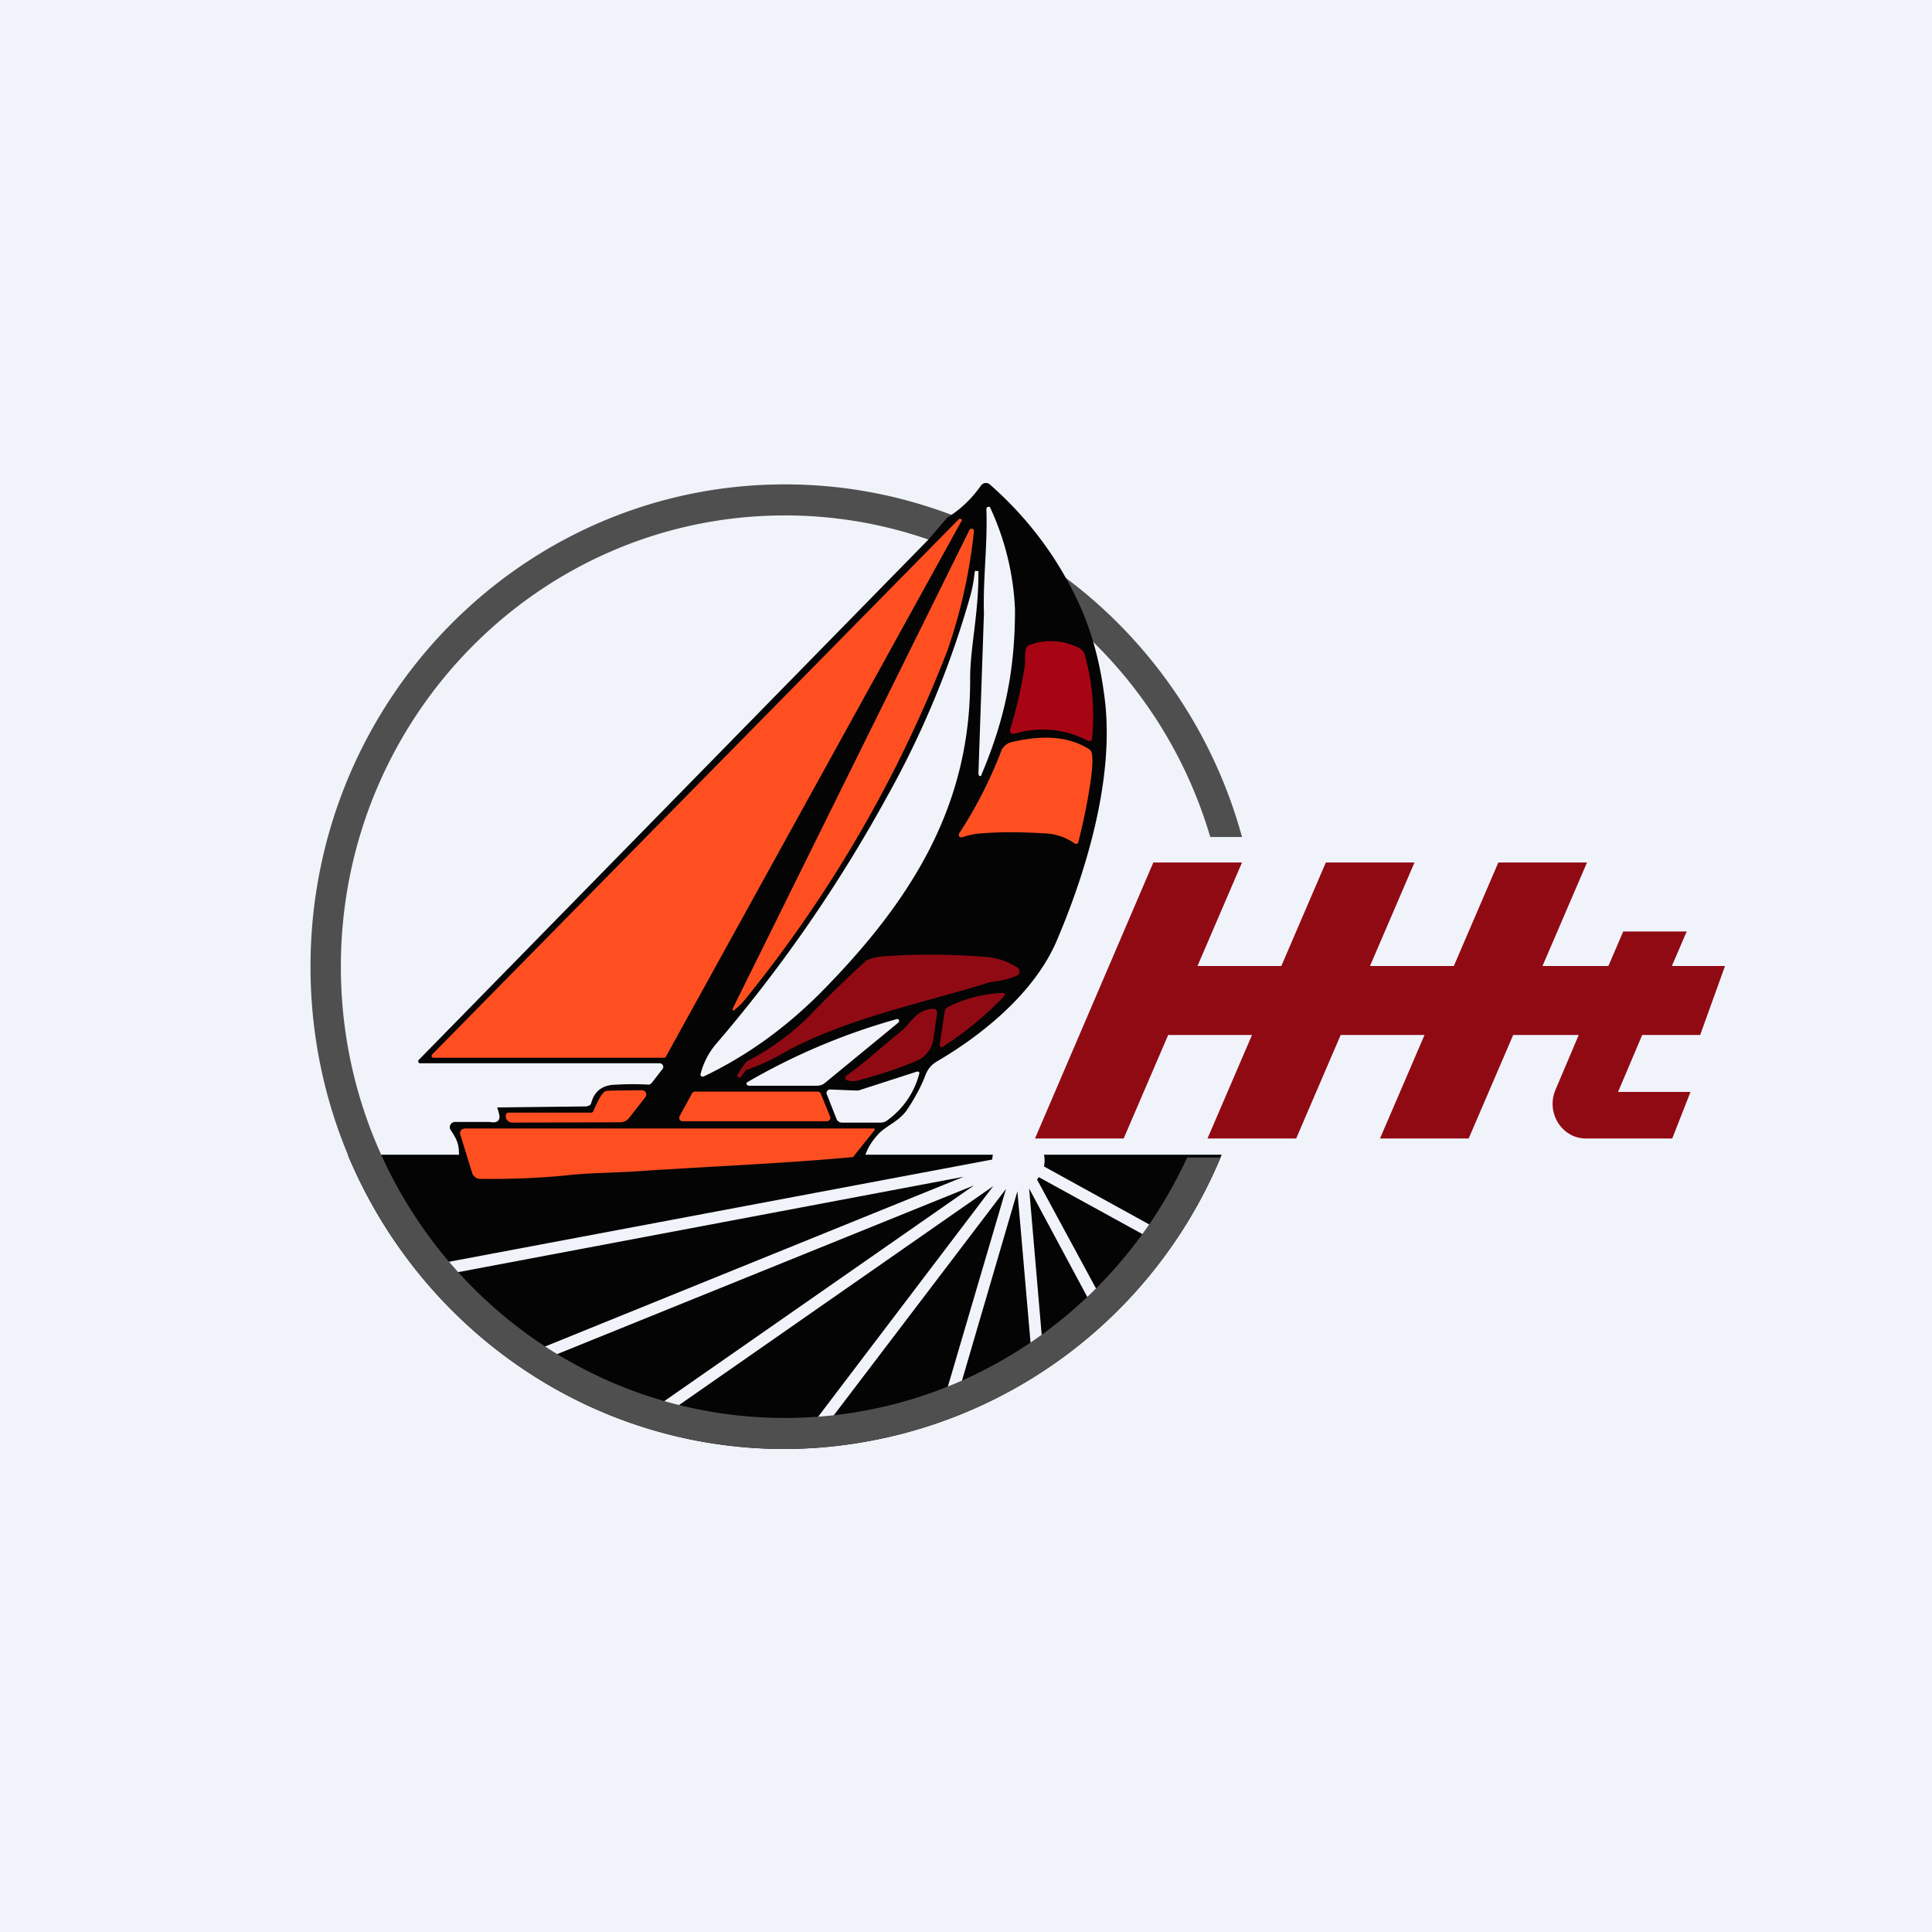
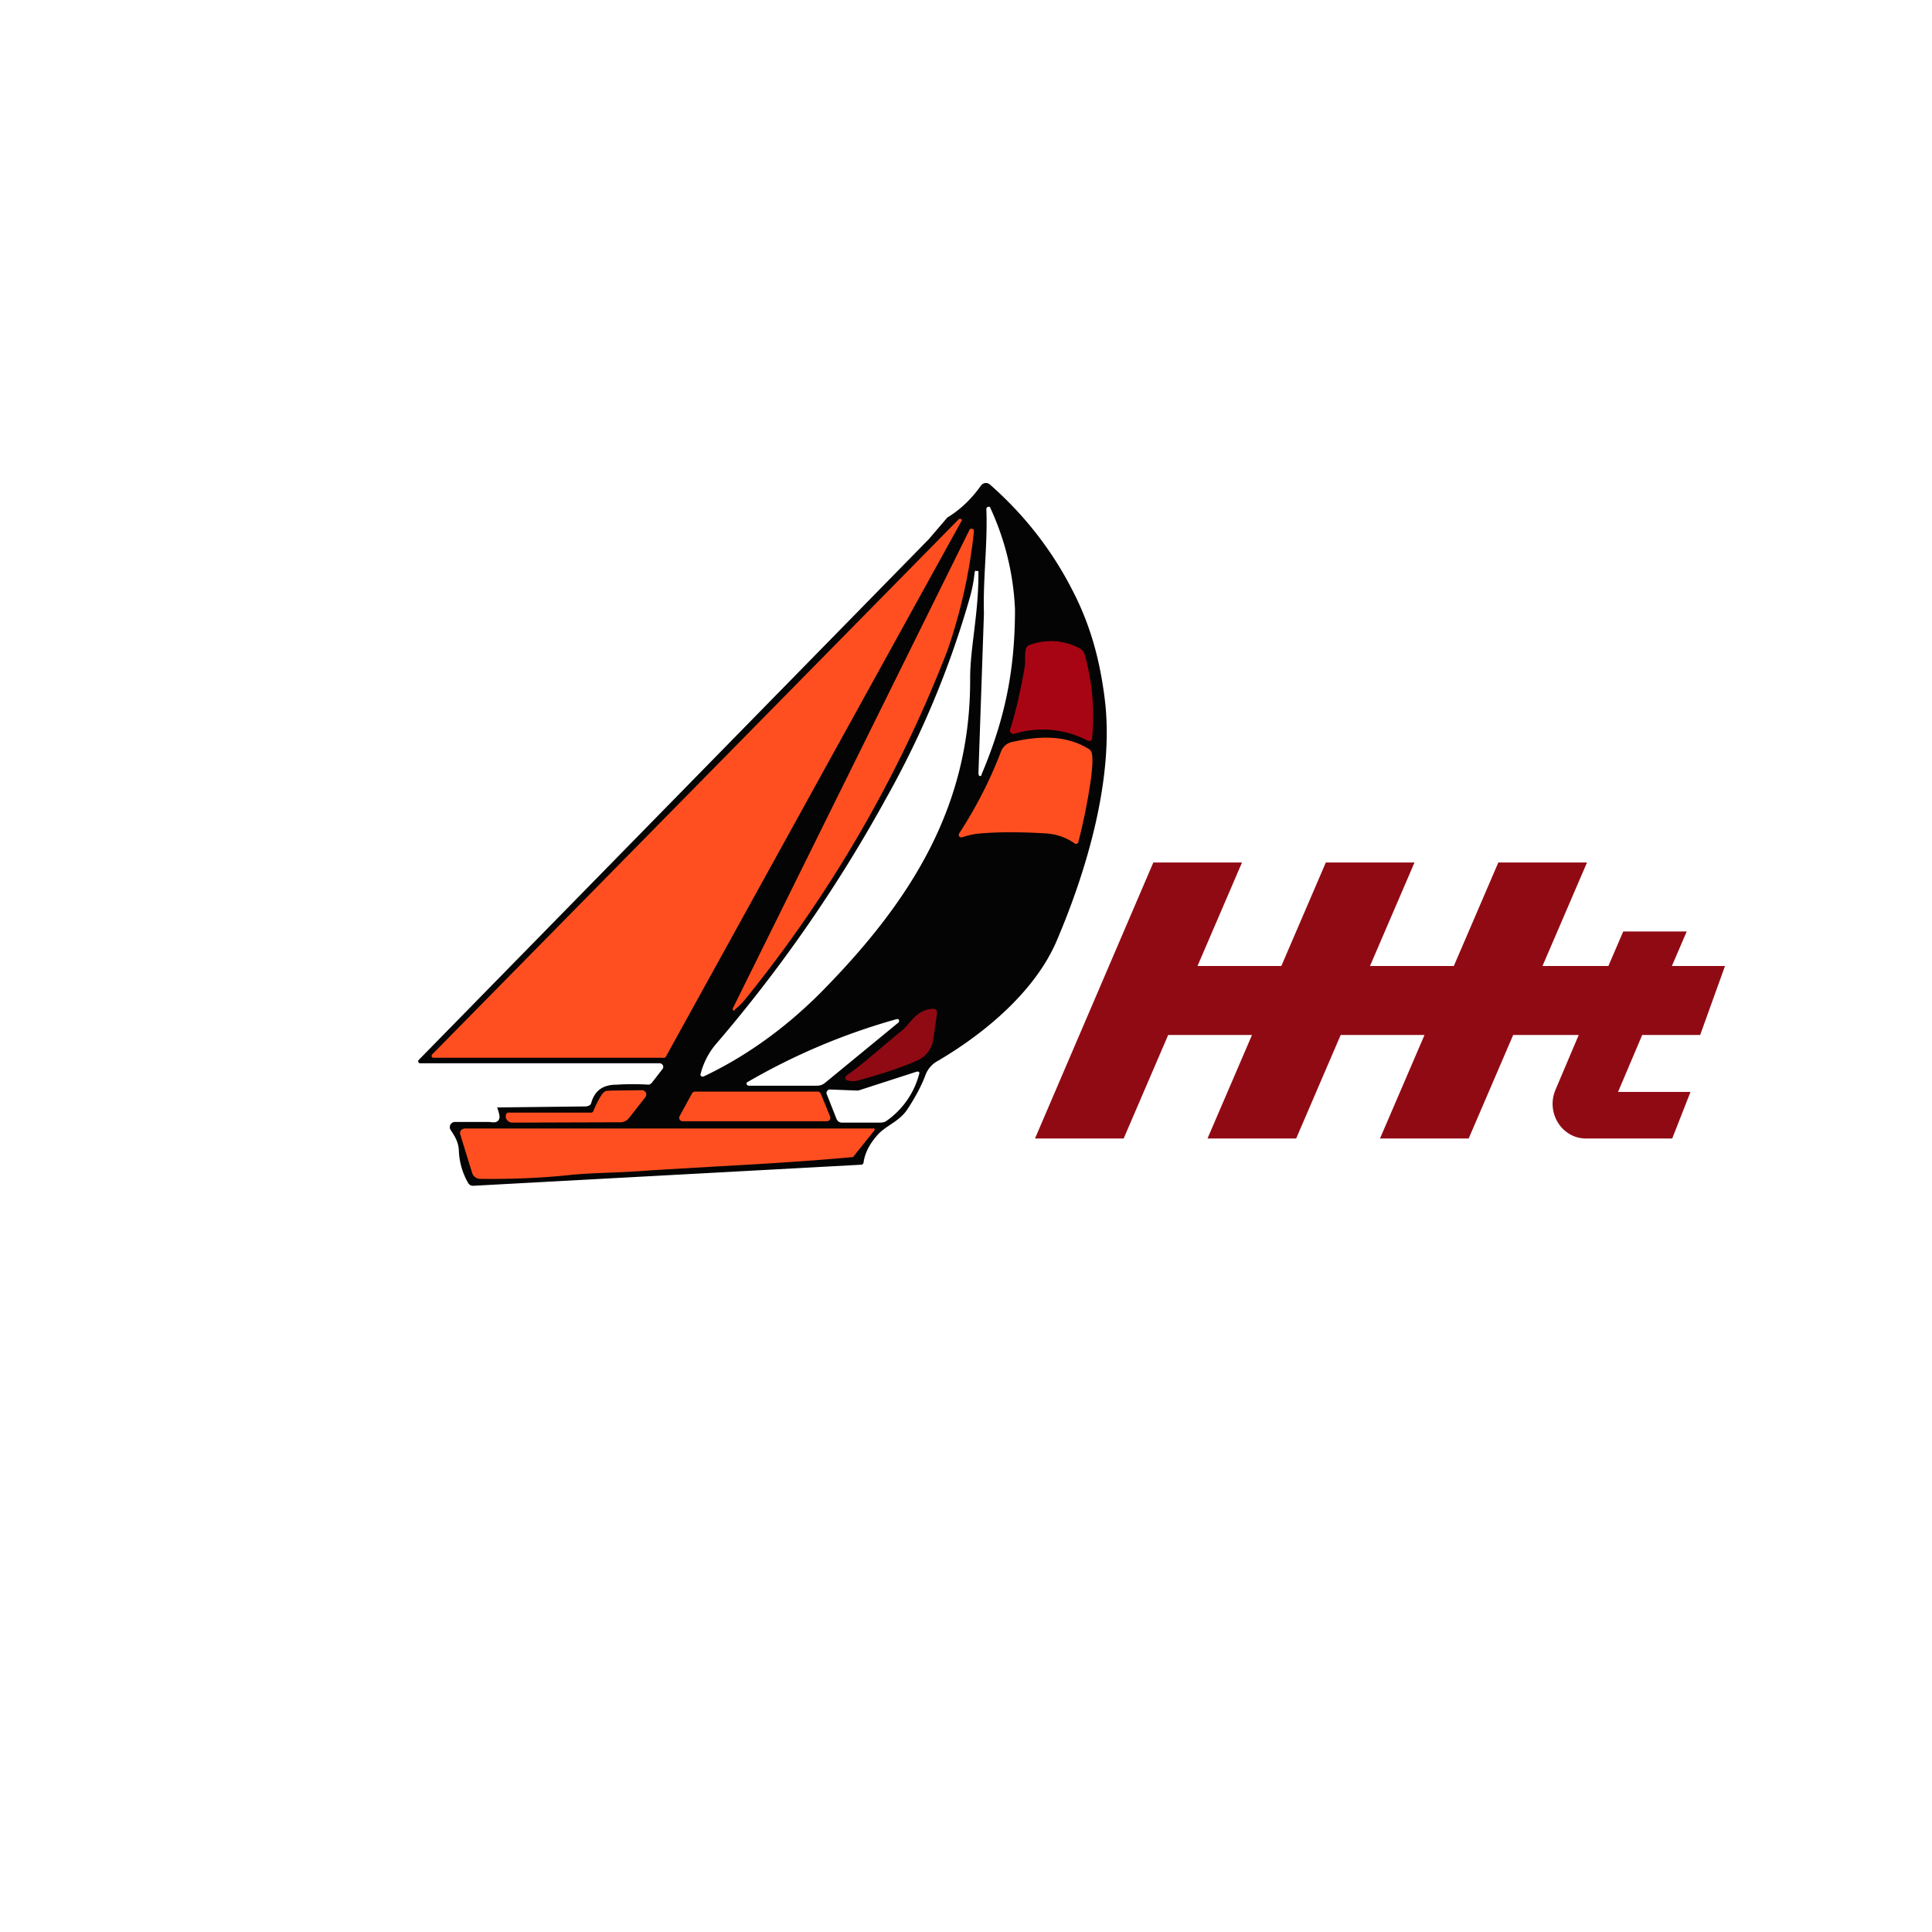
<svg xmlns="http://www.w3.org/2000/svg" width="56" height="56" viewBox="0 0 56 56">
-   <path fill="#F0F3FA" d="M0 0h56v56H0z" />
  <path d="M34.71 28h2.43l1.29-3H41l-1.29 3h2.43l1.29-3H46l-1.29 3h1.91l.43-1h1.84l-.43 1H50l-.72 2H47.6l-.7 1.65H49L48.47 33h-2.5c-.7 0-1.17-.75-.88-1.42l.67-1.58h-1.9l-1.29 3H40l1.29-3h-2.43l-1.29 3H35l1.29-3h-2.43l-1.29 3H30l3.43-8H36l-1.29 3Z" fill="#900A14" />
-   <path d="M28.78 33.47a.79.79 0 0 0-.02.14L12.5 36.67l.06.34 15.37-2.9-12.33 5 .13.31 12.5-5.06-9.13 6.36.19.28 9.5-6.62-5.08 6.69.27.2 5.18-6.81-1.78 6.05.33.1 1.78-6.08.4 4.61.34-.03-.4-4.66 1.77 3.3.3-.16-1.84-3.4.05-.07 3.33 1.83.16-.3-3.34-1.84a.79.79 0 0 0 0-.34h5.15A13.75 13.75 0 0 1 22.75 42c-5.7 0-10.58-3.52-12.67-8.53h18.7Z" fill="#030403" />
-   <path d="M22.75 14.04c1.8 0 3.5.35 5.08.98V16a12.64 12.64 0 0 0-5.08-1.06c-7.1 0-12.87 5.86-12.87 13.08S15.65 41.1 22.75 41.1c5.16 0 9.61-3.09 11.66-7.55h.97A13.75 13.75 0 0 1 22.75 42C15.15 42 9 35.74 9 28.02c0-7.72 6.16-13.98 13.75-13.98Zm7.1 2A13.99 13.99 0 0 1 36 24.26h-.92a13.1 13.1 0 0 0-5.24-7.16v-1.06Z" fill="#4F4F4F" />
  <path d="M28.56 14a.18.18 0 0 1 .14.05c1 .88 1.79 1.9 2.37 3.03.53 1.01.81 2.04.95 3.17.29 2.29-.53 5.01-1.4 7.04-.64 1.48-2.13 2.7-3.47 3.48a.75.75 0 0 0-.32.38c-.12.32-.3.66-.54 1.02-.22.32-.56.44-.8.67-.26.27-.42.56-.46.86a.07.07 0 0 1-.07.06l-11.23.61c-.03 0-.07 0-.1-.02a.17.17 0 0 1-.06-.06 2.03 2.03 0 0 1-.27-.94c-.01-.25-.12-.42-.24-.6a.15.15 0 0 1 .04-.2.14.14 0 0 1 .07-.03h1.01c.08.01.15.02.2 0 .06-.02.1-.07.1-.16-.01-.07-.03-.15-.07-.26l2.59-.03.09-.03a.15.15 0 0 0 .05-.08c.1-.35.34-.52.73-.52a7.59 7.59 0 0 1 .94 0 .2.2 0 0 0 .08-.05l.31-.4a.1.1 0 0 0-.02-.15.1.1 0 0 0-.05-.02h-6.95a.05.05 0 0 1-.05-.03.06.06 0 0 1 0-.06l14.79-15.1.54-.63c.38-.23.7-.54.97-.92a.19.19 0 0 1 .13-.08Zm-1.98 17.06-1.64.53a.26.26 0 0 1-.1.02l-.78-.03a.1.1 0 0 0-.09.05.1.1 0 0 0 0 .1l.28.71a.17.17 0 0 0 .16.1h1.1c.06 0 .12-.01.17-.04a2.4 2.4 0 0 0 .97-1.4.05.05 0 0 0-.04-.04h-.03Zm-.55-1.52h-.04a18.54 18.54 0 0 0-4.35 1.84v.04a.07.07 0 0 0 .06.05h1.98c.09 0 .17-.03.23-.08l2.13-1.75.02-.03v-.04a.06.06 0 0 0-.03-.03Zm2.26-13s-.02 0-.03.02l-.01.03a4.1 4.1 0 0 1-.13.7 26.98 26.98 0 0 1-2.43 5.84 41.87 41.87 0 0 1-4.96 7.16 2.15 2.15 0 0 0-.43.87l.02.03.04.02.04-.01c1.24-.59 2.36-1.4 3.38-2.42 2.67-2.7 4.36-5.45 4.34-9.12 0-.9.25-1.87.24-3.1v-.01h-.07Zm.35-1.85a.07.07 0 0 0-.05.07c.04 1-.1 2.01-.07 3.02l-.16 4.65.01.03a.04.04 0 0 0 .08-.01c.69-1.63.97-3.05.97-4.79a7.78 7.78 0 0 0-.73-2.97h-.05Z" fill="#030403" />
-   <path d="M27.87 15.1 19.3 30.63a.05.05 0 0 1-.04.03h-6.7l-.03-.01-.02-.02v-.03l.01-.03L27.8 15.04h.03a.05.05 0 0 1 .05.03v.03ZM21.3 29.27a.03.03 0 0 1-.06-.02v-.02l6.86-13.87a.07.07 0 0 1 .09-.03.07.07 0 0 1 .04.07 15.43 15.43 0 0 1-.77 3.46 37.62 37.62 0 0 1-5.88 10.13c-.1.12-.2.21-.29.28Z" fill="#FF4F21" />
+   <path d="M27.87 15.1 19.3 30.63a.05.05 0 0 1-.04.03h-6.7l-.03-.01-.02-.02v-.03l.01-.03L27.8 15.04h.03a.05.05 0 0 1 .05.03v.03ZM21.3 29.27a.03.03 0 0 1-.06-.02v-.02l6.86-13.87a.07.07 0 0 1 .09-.03.07.07 0 0 1 .04.07 15.43 15.43 0 0 1-.77 3.46 37.62 37.62 0 0 1-5.88 10.13c-.1.12-.2.21-.29.28" fill="#FF4F21" />
  <path d="M29.86 18.69a1.76 1.76 0 0 1 1.43.1.3.3 0 0 1 .15.18 6.58 6.58 0 0 1 .21 2.47.1.1 0 0 1-.12.03 2.8 2.8 0 0 0-2.13-.2.1.1 0 0 1-.12-.13c.16-.5.3-1.1.42-1.8.03-.19-.01-.36.04-.54a.17.17 0 0 1 .12-.11Z" fill="#A80514" />
  <path d="M27.89 24.27h-.05a.07.07 0 0 1-.05-.07l.01-.04c.49-.75.9-1.55 1.22-2.39a.44.44 0 0 1 .3-.26c.74-.17 1.55-.23 2.24.2a.2.2 0 0 1 .09.14c.03.17.01.42-.03.74a17.08 17.08 0 0 1-.37 1.84.09.09 0 0 1-.07.03c-.01 0-.03 0-.04-.02a1.63 1.63 0 0 0-.78-.28c-.79-.05-1.48-.05-2.07.01-.12.02-.26.05-.4.1Z" fill="#FF4F21" />
-   <path d="M21.47 31.22a.06.06 0 0 1-.08 0 .06.06 0 0 1-.01-.08l.24-.35.04-.03a7.58 7.58 0 0 0 1.72-1.23 31.8 31.8 0 0 1 1.7-1.66c.1-.09.33-.14.66-.16.97-.06 1.93-.05 2.87.03.32.03.61.13.89.31a.13.13 0 0 1 .05.12.13.13 0 0 1-.07.11 2.6 2.6 0 0 1-.72.18.72.72 0 0 0-.13.03c-1.72.54-3.99 1-5.78 1.95a6.61 6.61 0 0 1-1.23.58l-.15.2ZM29.1 28.88a9.8 9.8 0 0 1-1.8 1.48.08.08 0 0 1-.06-.05v-.04l.14-.94a.2.2 0 0 1 .11-.15 3.92 3.92 0 0 1 1.6-.4.07.07 0 0 1 .03.07c0 .01 0 .02-.02.03Z" fill="#900A14" />
  <path d="m27.16 29.38-.11.76a.8.8 0 0 1-.46.6c-.48.21-1.06.4-1.73.58a.5.5 0 0 1-.31-.01.07.07 0 0 1-.04-.1l.02-.03c.57-.4 1.05-.86 1.58-1.28.27-.2.42-.63.93-.66a.12.12 0 0 1 .1.04.12.12 0 0 1 .02.1Z" fill="#900A14" />
  <path d="M18.6 31.6a.13.13 0 0 1 .12.07.13.13 0 0 1-.02.14l-.47.6a.32.32 0 0 1-.25.12l-3.12.01a.2.2 0 0 1-.2-.15v-.04a.1.1 0 0 1 .06-.1.1.1 0 0 1 .04 0h2.37a.07.07 0 0 0 .07-.05c.16-.37.28-.57.38-.58l.17-.01.85-.01ZM23.79 31.7l.27.66a.1.1 0 0 1-.01.1.1.1 0 0 1-.08.04h-4.19a.1.1 0 0 1-.08-.05.1.1 0 0 1 0-.1l.36-.66a.1.1 0 0 1 .08-.05h3.56a.1.1 0 0 1 .09.06ZM25.31 32.71a.03.03 0 0 1 .04.04l-.01.02-.6.75-.01.02h-.03c-1.29.12-2.65.2-4.1.28l-1.71.1c-.96.08-1.49.06-2.3.13-.9.1-1.8.13-2.67.12a.25.25 0 0 1-.24-.19l-.34-1.1a.13.13 0 0 1 .06-.15l.06-.02h11.85Z" fill="#FF4F21" />
</svg>